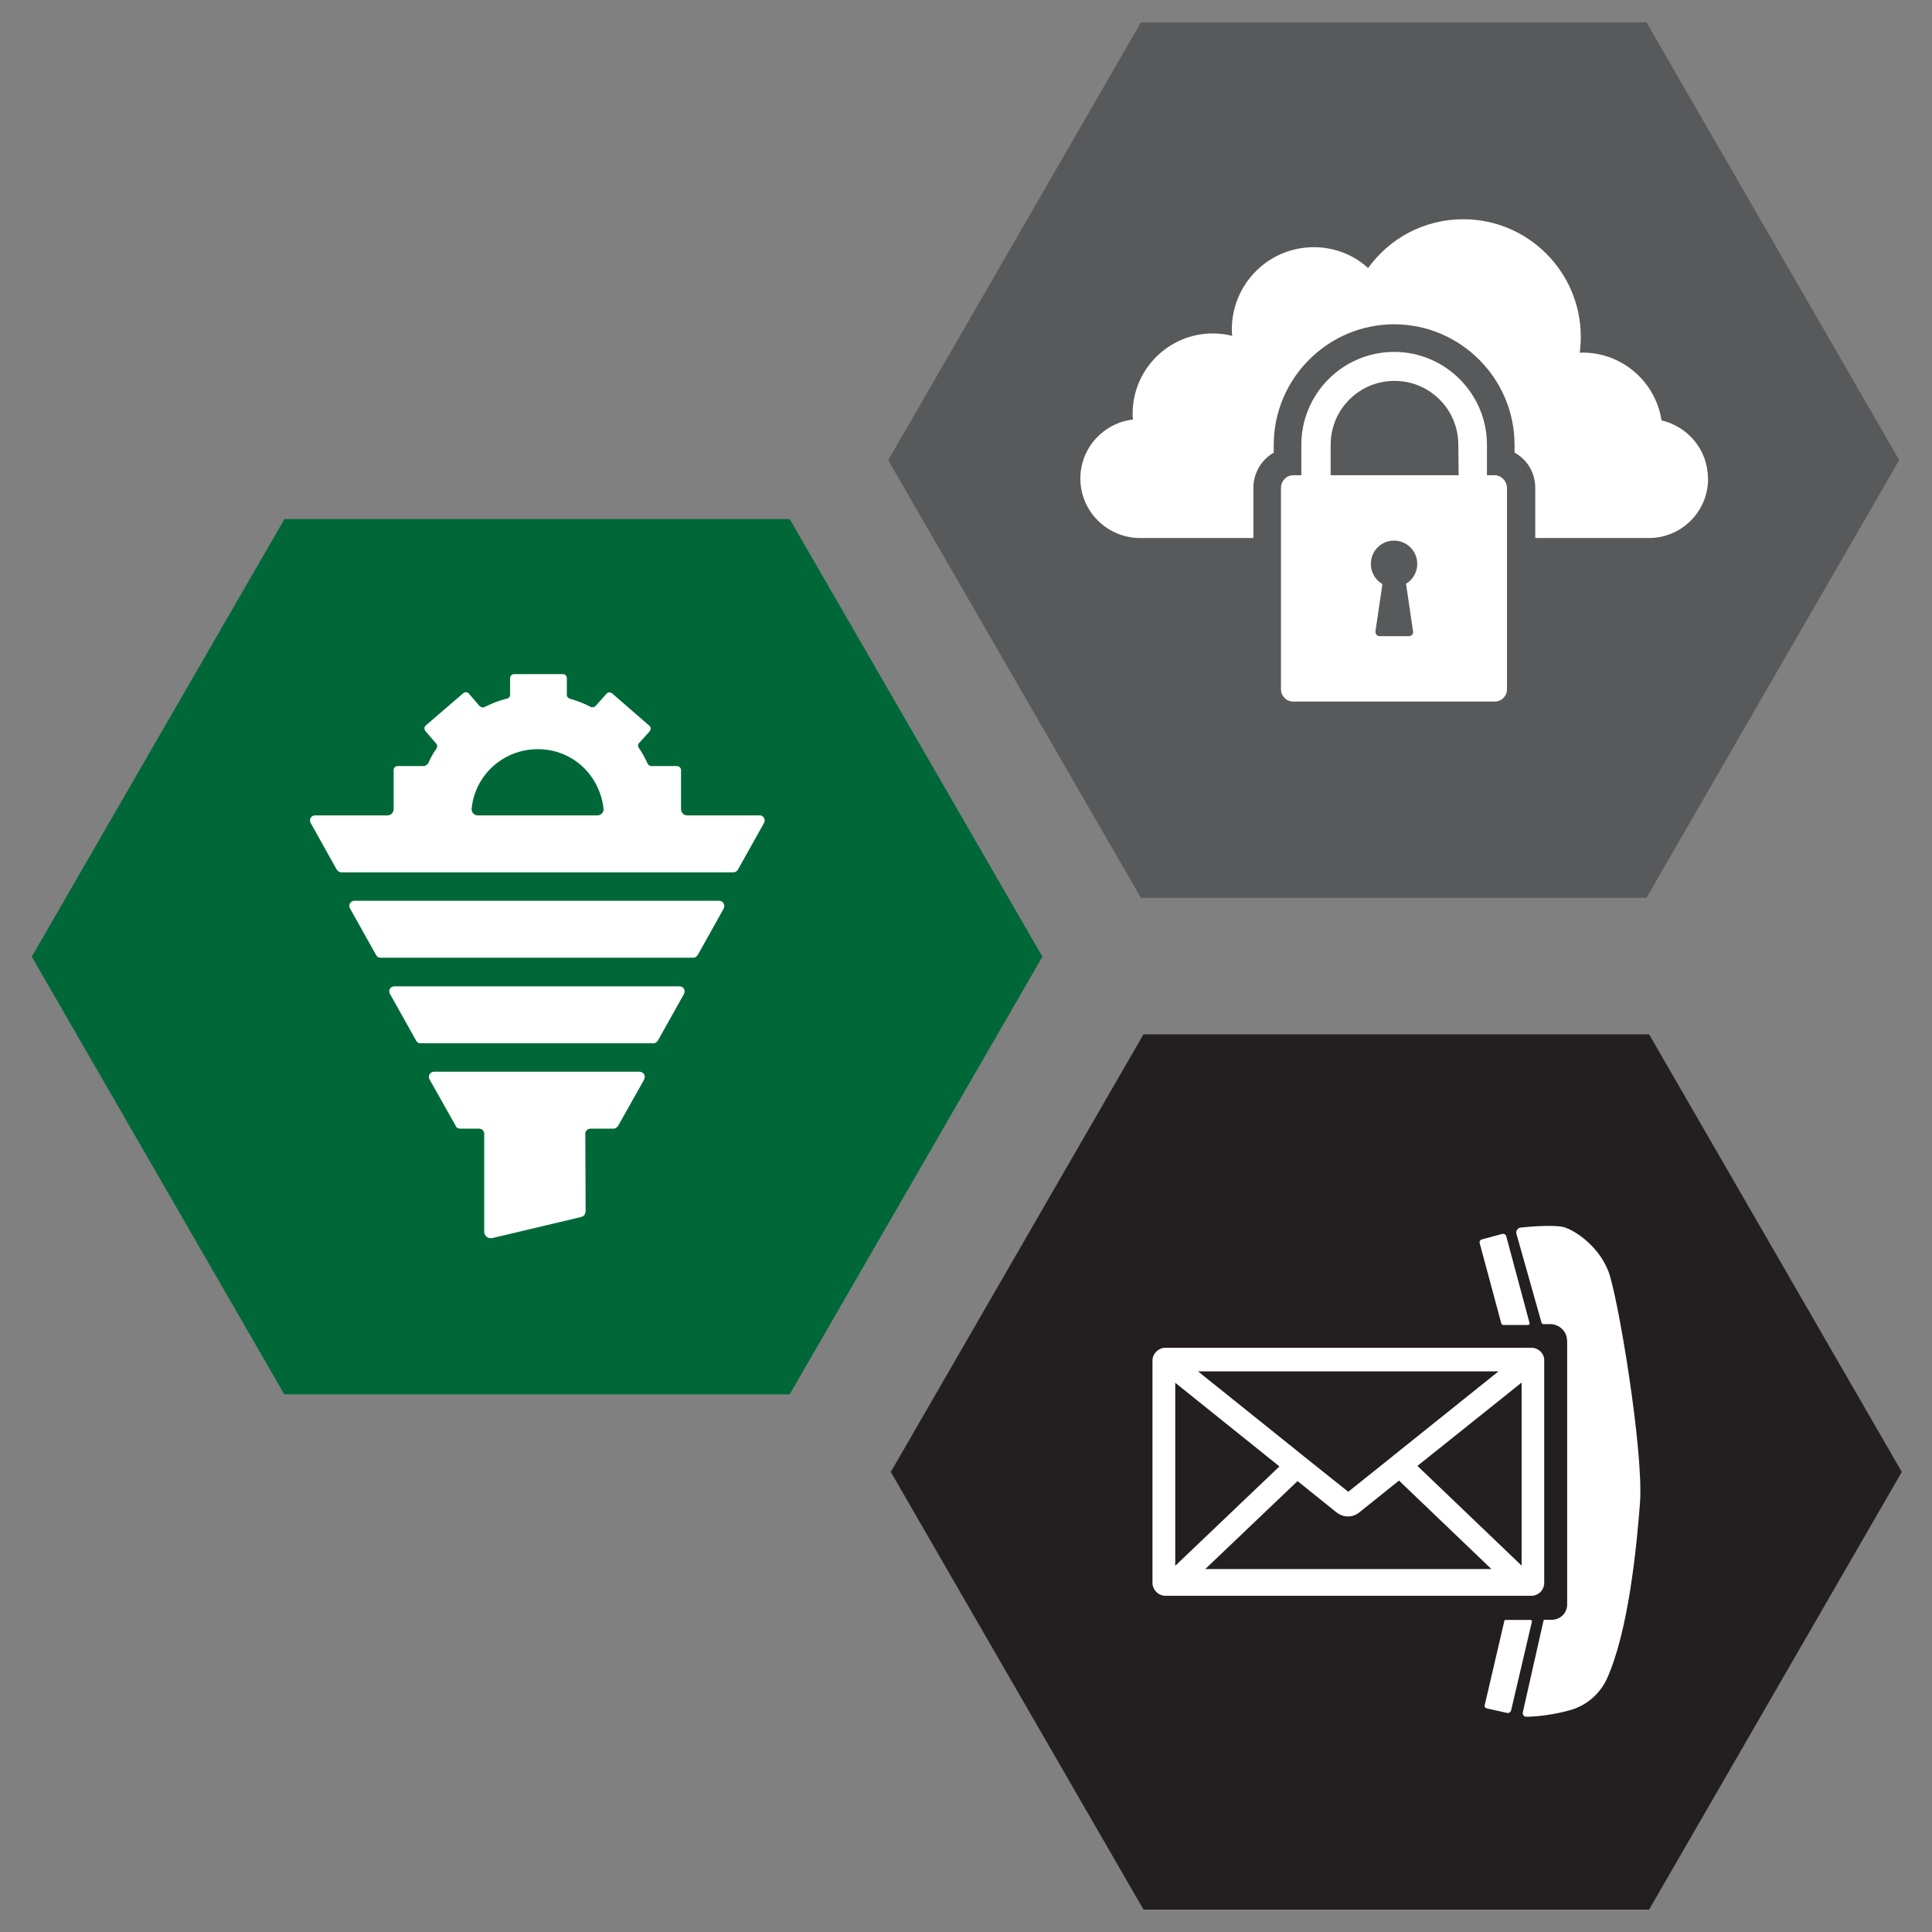
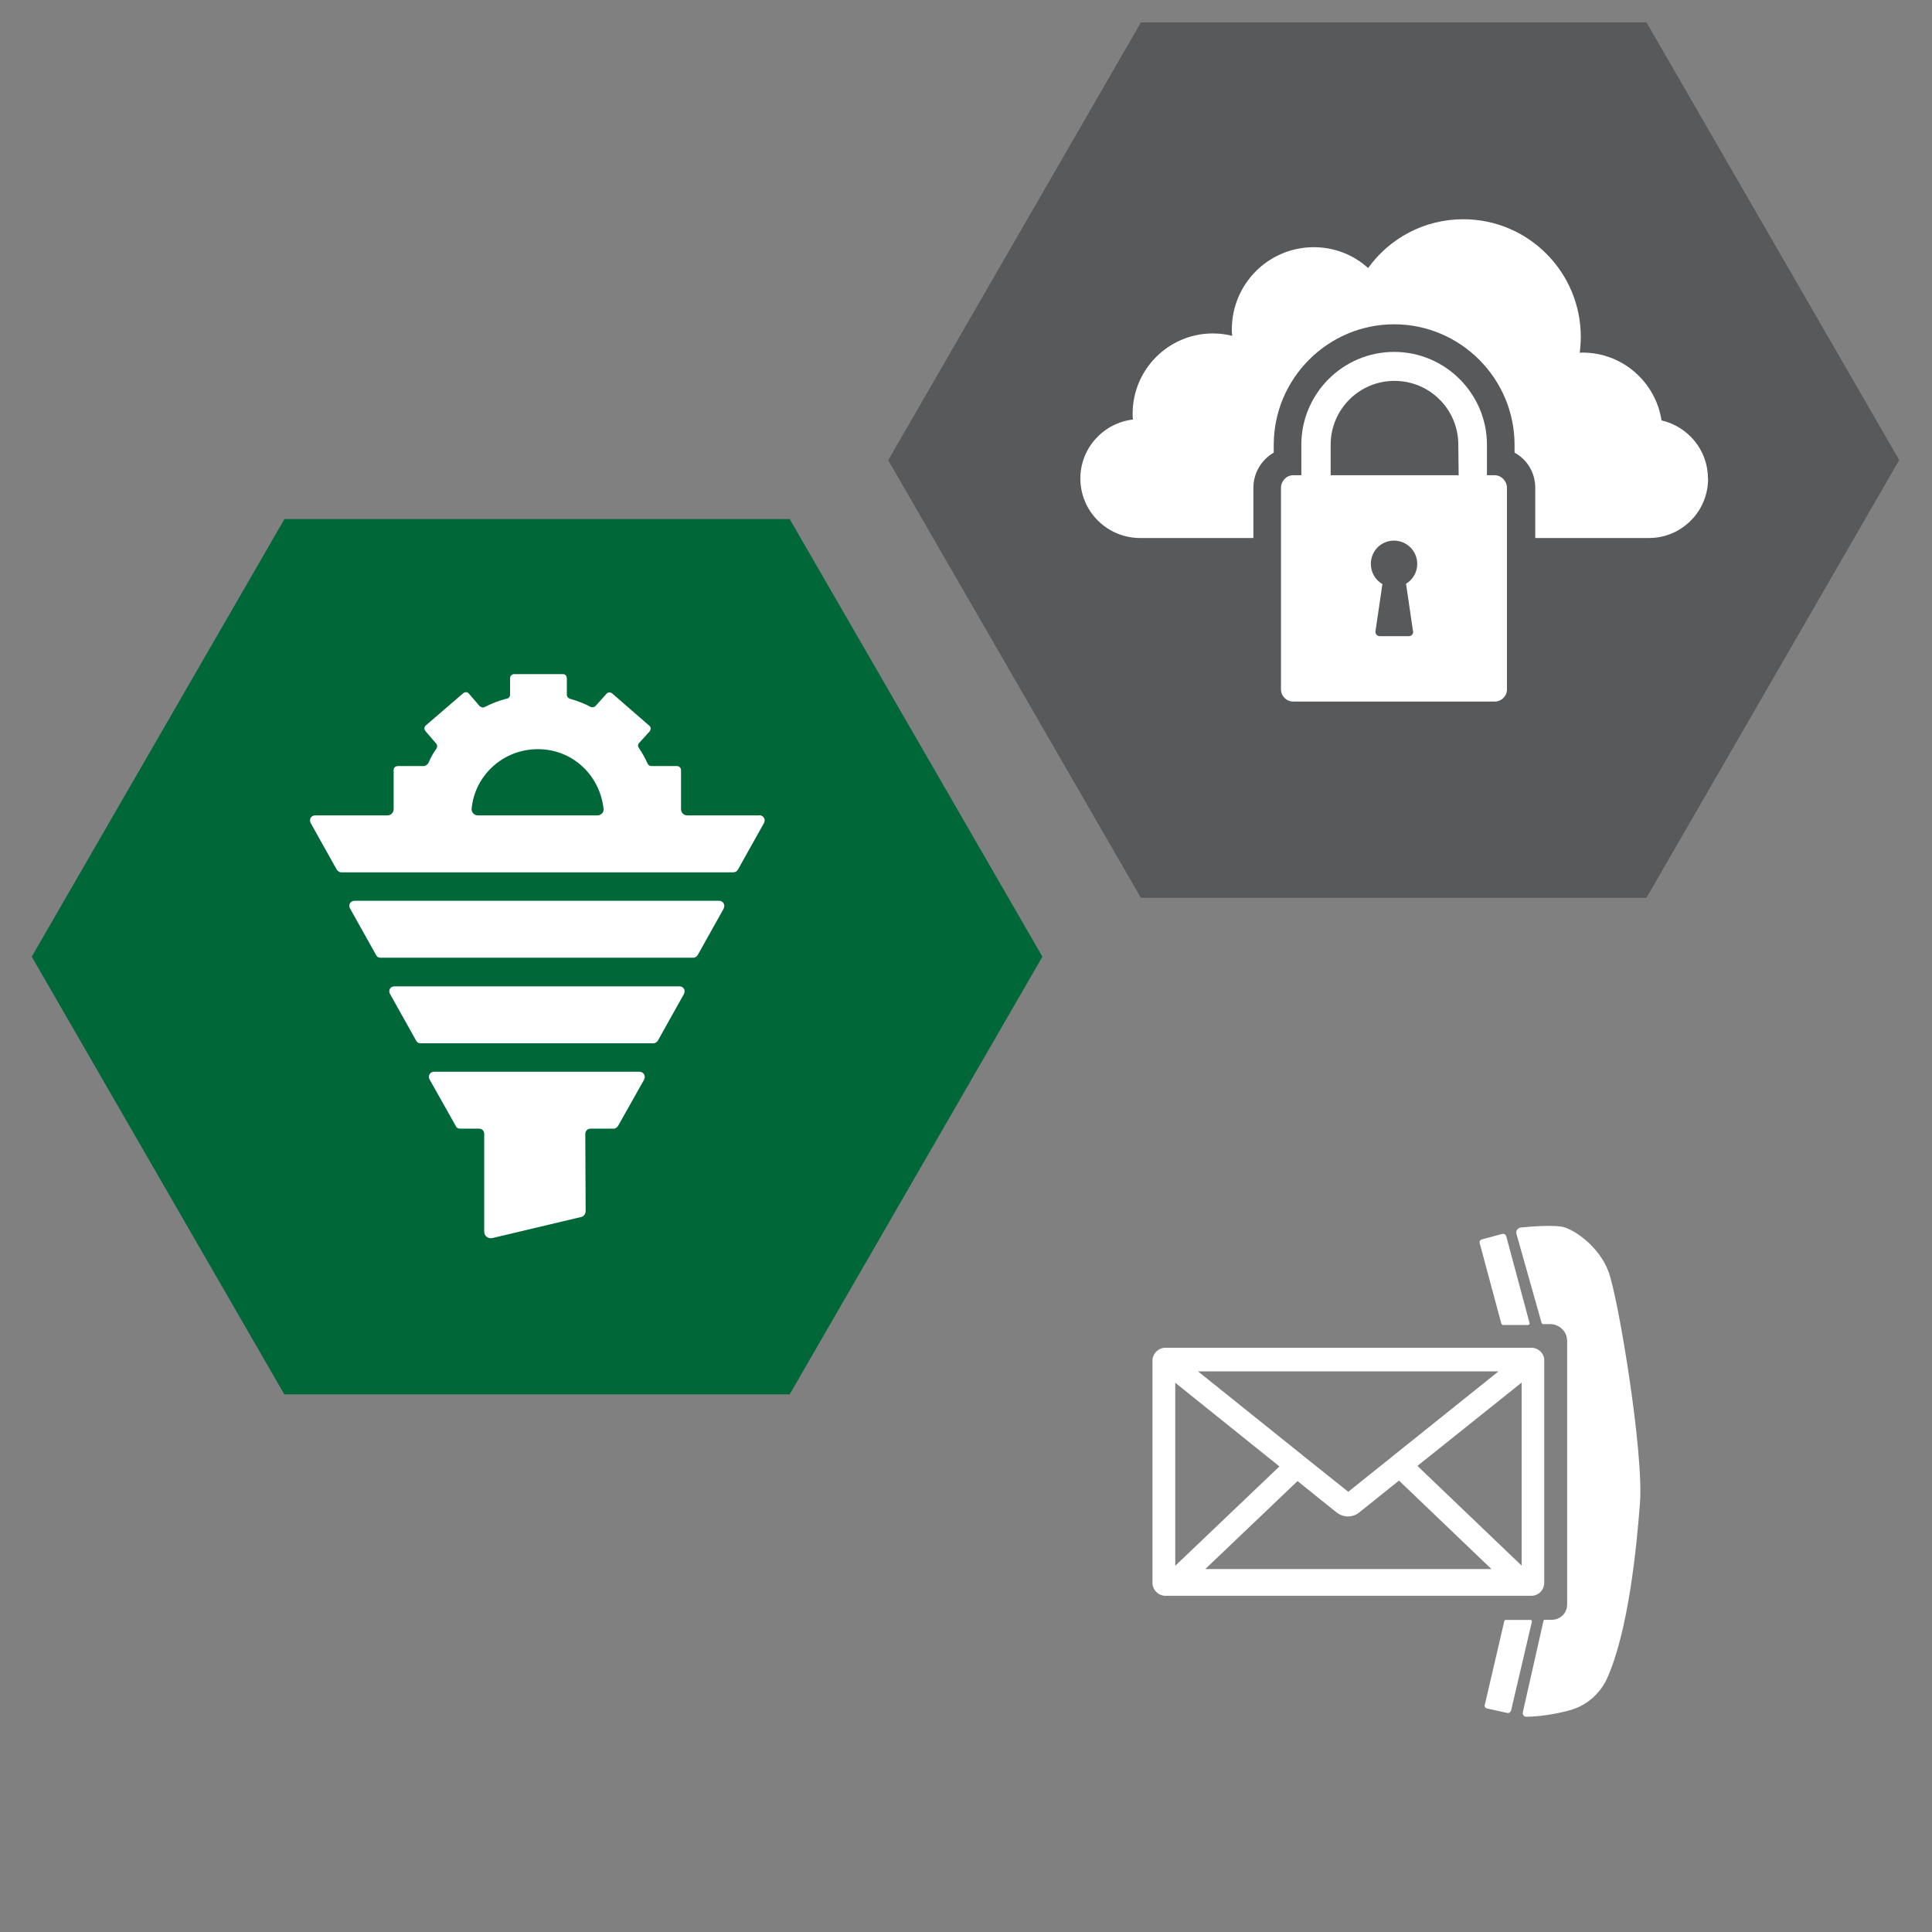
<svg xmlns="http://www.w3.org/2000/svg" id="Layer_1" data-name="Layer 1" viewBox="0 0 112 112">
  <rect x="0" y="0" width="112" height="112" fill="#808080" stroke="none" />
  <defs>
    <style> .cls-1 { fill: #fff; } .cls-2 { fill: #006838; } .cls-3 { fill: #231f20; } .cls-4 { fill: #58595b; } </style>
  </defs>
  <g id="a">
    <g>
      <path class="cls-2" d="m45.79,80.83h-29.31L1.84,55.46l14.65-25.37h29.29l14.65,25.37-14.65,25.37h0Z" />
      <path class="cls-4" d="m95.45,52.05h-29.31l-14.65-25.37L66.14,1.3h29.31l14.65,25.37-14.65,25.37h0Z" />
-       <path class="cls-3" d="m95.6,110.7h-29.31l-14.65-25.37,14.65-25.37h29.31l14.65,25.37-14.65,25.37h0Z" />
      <g>
        <path class="cls-1" d="m99.02,27.74c0,1.76-1.29,3.19-2.97,3.42-.16.02-.31.03-.48.03h-6.57v-2.91c0-.89-.48-1.65-1.2-2.04v-.45c0-3.85-3.14-6.99-6.98-6.99s-6.98,3.14-6.98,6.99v.45c-.7.4-1.18,1.17-1.18,2.04v2.91h-6.56c-1.91,0-3.47-1.54-3.47-3.45,0-1.77,1.34-3.22,3.05-3.42-.02-.11-.02-.23-.02-.34,0-2.56,2.08-4.65,4.65-4.65.39,0,.78.05,1.13.14-.03-.12-.03-.26-.03-.37,0-2.64,2.13-4.77,4.75-4.77,1.21,0,2.32.45,3.15,1.21,1.23-1.71,3.23-2.83,5.52-2.83,3.76,0,6.81,3.06,6.81,6.82,0,.33-.03.64-.06.93.06-.02.09-.02.16-.02,2.32,0,4.24,1.71,4.58,3.93,1.54.36,2.69,1.72,2.69,3.36h0Z" />
        <path class="cls-1" d="m86.67,27.55h-.47v-1.77c0-2.95-2.41-5.38-5.38-5.38s-5.38,2.42-5.38,5.38v1.77h-.47c-.4,0-.71.34-.71.73v11.68c0,.39.31.71.71.71h11.68c.39,0,.71-.31.71-.71v-11.68c0-.39-.33-.73-.71-.73h0Zm-4.75,9.03c.03.16-.09.3-.25.3h-1.68c-.16,0-.28-.14-.25-.3l.4-2.72c-.4-.23-.67-.67-.67-1.17,0-.75.59-1.35,1.34-1.35s1.35.61,1.35,1.35c0,.48-.26.92-.65,1.15l.4,2.73h0Zm2.63-9.03h-7.41v-1.77c0-2.04,1.65-3.7,3.7-3.7s3.7,1.66,3.7,3.7l.02,1.77h0Z" />
      </g>
      <g>
        <path class="cls-1" d="m37.35,62.57l-1.52,2.7c-.06.09-.16.16-.25.16h-1.35c-.17,0-.3.14-.3.3l.02,4.46c0,.19-.11.34-.3.37l-5.1,1.21c-.25.06-.48-.12-.48-.37v-5.67c0-.17-.12-.3-.3-.3h-1.1c-.11,0-.22-.06-.25-.16l-1.52-2.7c-.11-.19.03-.44.25-.44h11.93c.23,0,.37.25.26.44h0Z" />
        <path class="cls-1" d="m22.87,57.18h16.53c.22,0,.36.23.25.44l-1.51,2.7c-.05.09-.16.16-.25.16h-13.52c-.11,0-.2-.06-.25-.16l-1.51-2.7c-.12-.2.02-.44.25-.44h0Z" />
        <path class="cls-1" d="m41.96,52.66l-1.51,2.7c-.05.09-.16.16-.25.16h-18.15c-.11,0-.2-.06-.25-.16l-1.51-2.7c-.11-.2.03-.44.25-.44h21.16c.22,0,.36.25.25.44Z" />
        <path class="cls-1" d="m44.02,47.27h-4.18c-.2,0-.36-.16-.36-.36v-2.27c0-.12-.11-.23-.23-.23h-1.46c-.12,0-.22-.06-.26-.17-.14-.31-.31-.61-.5-.89-.06-.08-.06-.2.02-.28l.61-.67c.09-.11.08-.26-.03-.34l-2.14-1.86c-.11-.09-.26-.08-.34.03l-.61.68c-.06.08-.17.11-.28.08-.37-.2-.79-.36-1.21-.48-.11-.03-.19-.12-.19-.23v-.95c0-.14-.09-.25-.22-.25h-2.84c-.12,0-.23.11-.23.23v.96c0,.12-.08.22-.19.23-.45.11-.87.28-1.27.48-.09.06-.22.03-.31-.05l-.61-.71c-.08-.11-.23-.12-.34-.03l-2.16,1.86c-.11.08-.11.23-.02.34l.61.71c.08.08.08.2.02.3-.19.26-.34.54-.47.84-.06.09-.16.17-.28.17h-1.48c-.16,0-.25.11-.25.23v2.27c0,.2-.16.36-.36.36h-4.2c-.22,0-.36.23-.25.44l1.51,2.7c.06.09.16.16.25.16h22.75c.11,0,.2-.06.26-.16l1.51-2.7c.11-.2-.03-.44-.26-.45h0Zm-16.32,0c-.2,0-.37-.17-.36-.37.17-1.94,1.82-3.47,3.84-3.47s3.6,1.52,3.81,3.47c.02.2-.16.37-.36.37h-6.93Z" />
      </g>
      <g>
        <g>
          <path class="cls-1" d="m85.78,72.07l1.26,4.68s.05.06.09.06h1.45c.06,0,.11-.06.09-.11-.2-.76-1.35-5.03-1.35-5.03-.03-.11-.14-.16-.23-.14l-1.15.31c-.12.02-.19.12-.16.23h0Z" />
          <path class="cls-1" d="m86.2,99.04l1.17.26c.11.03.2-.05.23-.14l1.21-5.17s-.02-.08-.06-.08h-1.48s-.06.02-.06.05l-1.13,4.85c-.05.11.02.2.12.23h0Z" />
          <path class="cls-1" d="m90.85,77.69v15.32c0,.5-.4.89-.89.89h-.42s-.06.02-.06.05l-1.2,5.31c-.03.14.06.26.2.26.68,0,1.68-.14,2.5-.37.95-.25,1.74-.92,2.16-1.8,1.27-2.78,1.74-7.71,1.93-10.21.23-2.95-1.27-11.98-1.83-13.44s-1.94-2.38-2.58-2.56c-.48-.14-1.83-.05-2.49.02-.19.02-.31.2-.26.37l1.46,5.17s.05.06.09.06h.48c.5.05.9.45.9.93h0Z" />
        </g>
        <path class="cls-1" d="m88.77,78.13h-21.21c-.4,0-.75.34-.75.75v12.88c0,.4.34.75.75.75h21.21c.42,0,.75-.34.75-.75v-12.88c.02-.4-.33-.75-.75-.75Zm-1.9,1.37l-6.09,4.88s-.03.03-.06.05l-2.56,2.05-2.53-2.02s-.05-.03-.06-.05l-6.12-4.91h17.43Zm-18.74,11.27v-10.61l6.04,4.85-6.04,5.76Zm1.74.19l5.35-5.1,2.24,1.8c.2.16.44.25.68.25s.48-.08.68-.25l2.28-1.83,5.36,5.13h-16.6Zm18.34-.2l-6.04-5.78,6.04-4.83v10.61h0Z" />
      </g>
    </g>
  </g>
</svg>